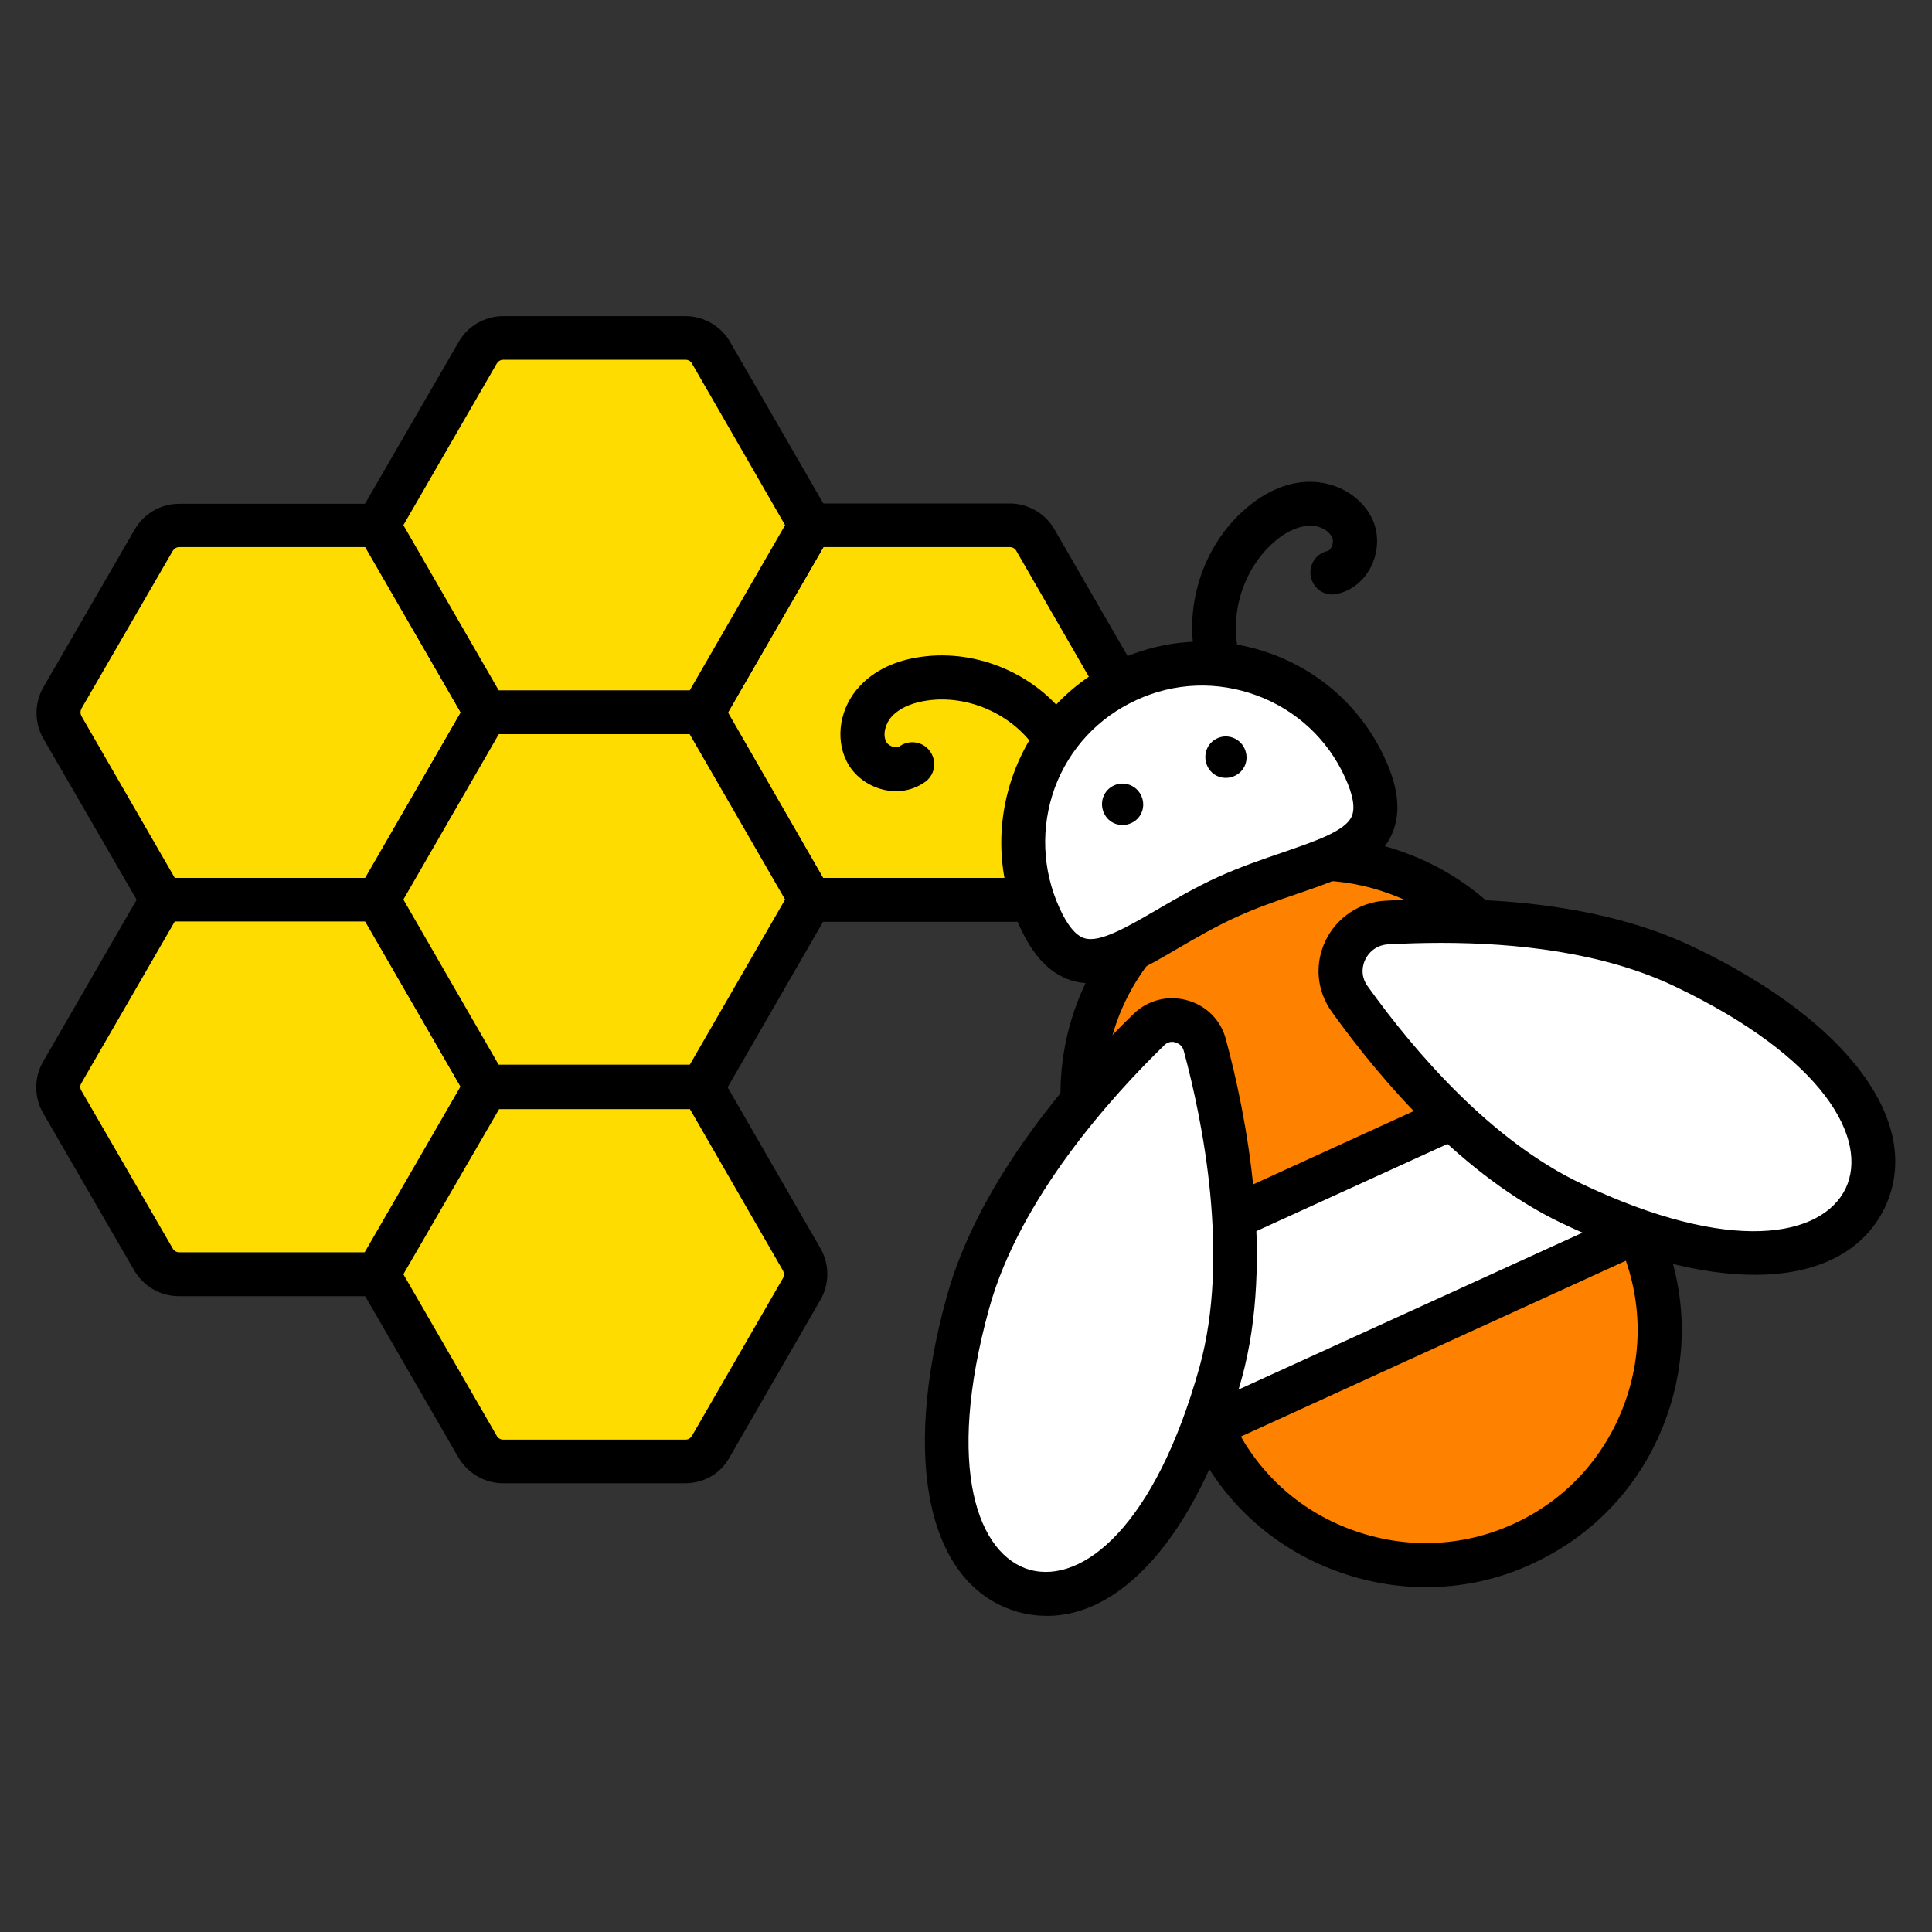
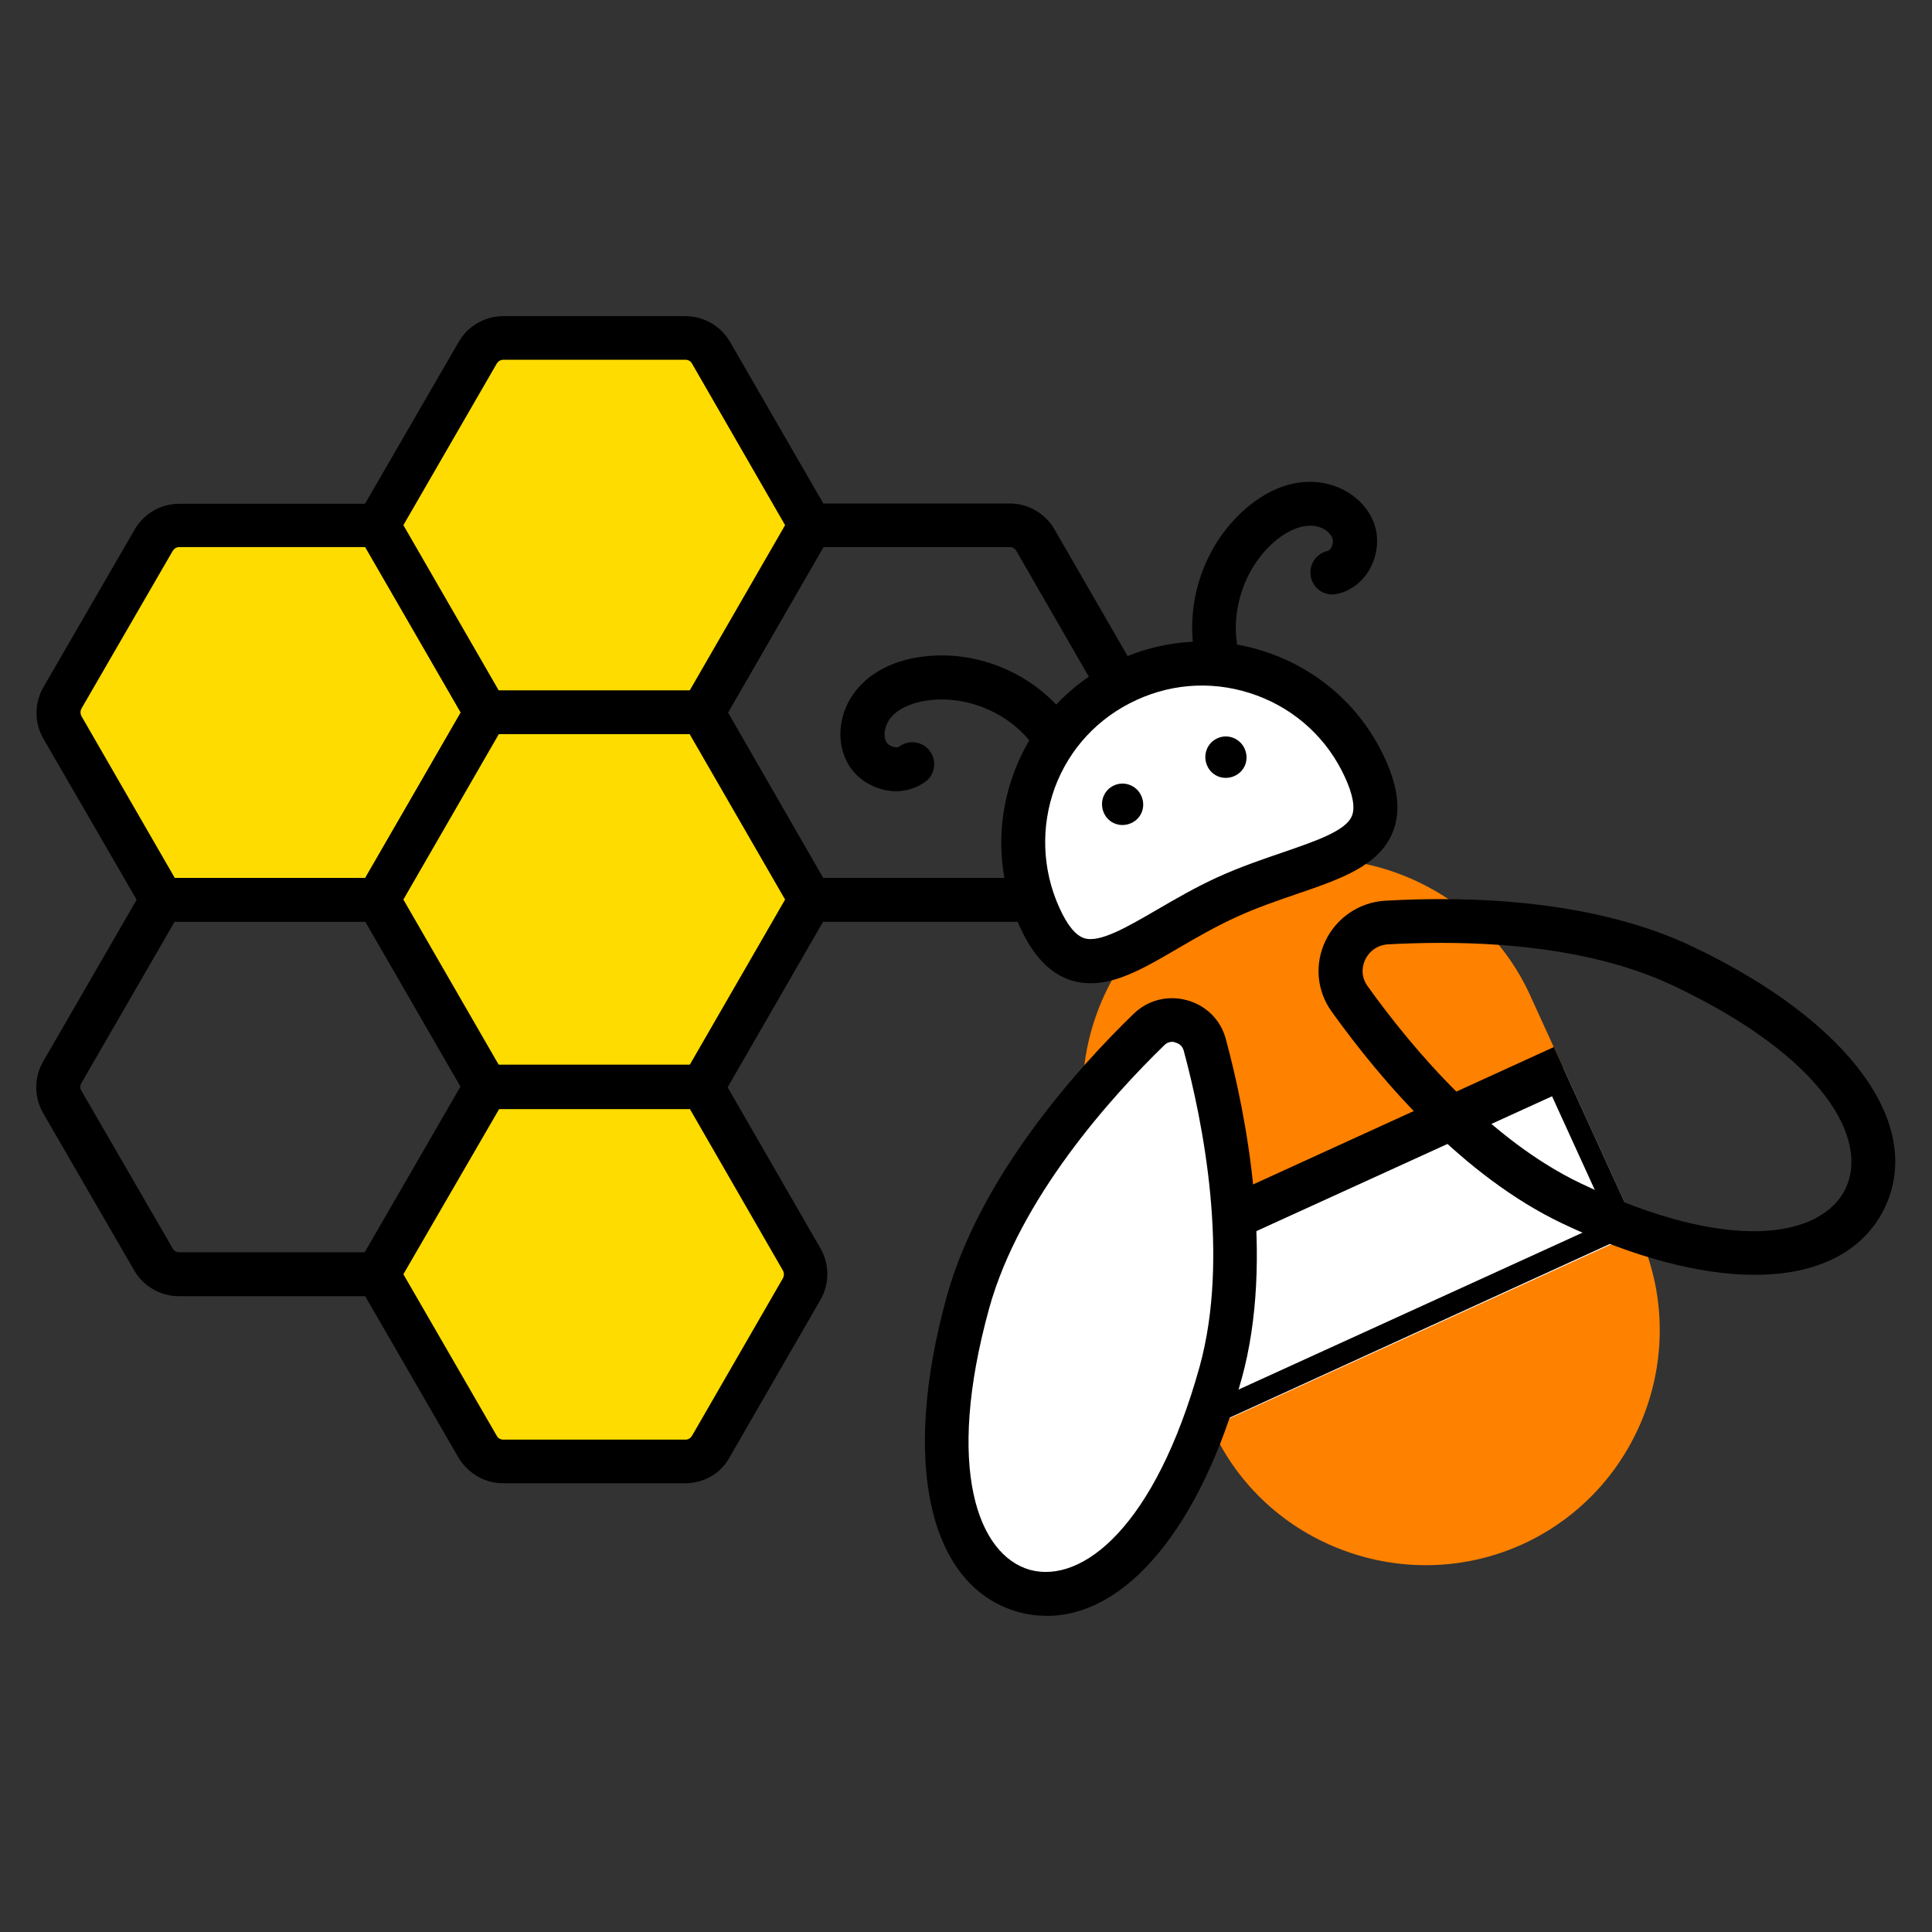
<svg xmlns="http://www.w3.org/2000/svg" id="Layer_1" enable-background="new 0 0 66 66" viewBox="0 0 66 66">
  <rect x="0" y="0" width="66" height="66" fill="#333333" stroke="none" />
  <g>
    <g>
-       <path d="m23.99 24.34 3.7 6.4h7.38l3.69-6.4-3.4-5.89c-.18-.31-.51-.5-.87-.5h-6.81z" fill="#fedc00" />
      <path d="m35.07 31.49h-7.38c-.27 0-.52-.14-.65-.37l-3.7-6.4c-.13-.23-.13-.52 0-.75l3.7-6.4c.13-.23.38-.37.65-.37h6.81c.62 0 1.21.34 1.52.88l3.4 5.89c.13.23.13.52 0 .75l-3.69 6.4c-.14.22-.39.37-.66.37zm-6.95-1.5h6.52l3.26-5.65-3.18-5.52c-.04-.08-.13-.13-.22-.13h-6.37l-3.26 5.65z" />
    </g>
    <g>
      <path d="m2.13 24.84 3.41 5.89h7.38l3.69-6.4-3.69-6.4h-6.8c-.36 0-.69.19-.87.5l-3.12 5.39c-.18.33-.18.71 0 1.02z" fill="#fedc00" />
      <path d="m12.92 31.49h-7.38c-.27 0-.52-.14-.65-.37l-3.41-5.89c-.31-.54-.31-1.21 0-1.75l3.12-5.39c.31-.54.89-.88 1.52-.88h6.81c.27 0 .52.14.65.38l3.69 6.4c.13.23.13.52 0 .75l-3.69 6.4c-.14.2-.39.35-.66.35zm-6.95-1.5h6.52l3.25-5.65-3.25-5.65h-6.37c-.09 0-.17.05-.22.13l-3.12 5.39c-.04.08-.04.17 0 .25z" />
    </g>
    <g>
-       <path d="m2.13 37.63 3.12 5.39c.18.31.51.5.87.5h6.81l3.69-6.4-3.69-6.4h-7.39l-3.41 5.89c-.18.33-.18.71 0 1.02z" fill="#fedc00" />
      <path d="m12.92 44.28h-6.81c-.62 0-1.2-.33-1.52-.87l-3.12-5.39c-.31-.54-.31-1.21 0-1.75l3.41-5.9c.13-.23.38-.37.65-.37h7.38c.27 0 .52.14.65.38l3.69 6.4c.13.23.13.52 0 .75l-3.69 6.4c-.12.21-.37.35-.64.35zm-10.14-7.02 3.12 5.39c.04.08.13.13.22.13h6.37l3.25-5.65-3.25-5.65h-6.52l-3.19 5.52c-.05.08-.05.18 0 .26z" />
    </g>
    <g>
      <path d="m12.91 17.95 3.7 6.4h7.38l3.69-6.4-3.4-5.89c-.18-.31-.51-.5-.87-.5h-6.23c-.36 0-.69.19-.87.5z" fill="#fedc00" />
      <path d="m23.99 25.09h-7.38c-.27 0-.52-.14-.65-.37l-3.7-6.4c-.13-.23-.13-.52 0-.75l3.41-5.89c.31-.54.89-.88 1.52-.88h6.23c.62 0 1.21.34 1.52.88l3.4 5.89c.13.23.13.52 0 .75l-3.69 6.4c-.14.23-.39.37-.66.37zm-6.95-1.5h6.52l3.26-5.65-3.18-5.52c-.04-.08-.13-.13-.22-.13h-6.23c-.09 0-.17.05-.22.13l-3.19 5.52z" />
    </g>
    <g>
      <path d="m12.91 30.74 3.7 6.39h7.38l3.69-6.39-3.69-6.4h-7.38z" fill="#fedc00" />
      <path d="m23.99 37.88h-7.38c-.27 0-.52-.14-.65-.37l-3.7-6.4c-.13-.23-.13-.52 0-.75l3.7-6.4c.13-.23.38-.37.65-.37h7.38c.27 0 .52.14.65.38l3.69 6.4c.13.23.13.52 0 .75l-3.69 6.4c-.13.22-.38.36-.65.36zm-6.95-1.5h6.52l3.26-5.65-3.26-5.65h-6.52l-3.26 5.65z" />
    </g>
    <g>
      <path d="m12.91 43.53 3.41 5.89c.18.31.51.5.87.5h6.23c.36 0 .69-.19.87-.5l3.11-5.39c.18-.31.18-.69 0-1l-3.4-5.9h-7.38z" fill="#fedc00" />
      <path d="m23.41 50.67h-6.23c-.62 0-1.2-.34-1.52-.88l-3.41-5.9c-.13-.23-.13-.52 0-.75l3.7-6.4c.13-.23.38-.37.65-.37h7.38c.27 0 .52.14.65.38l3.4 5.9c.31.54.31 1.21 0 1.75l-3.11 5.39c-.3.55-.88.88-1.51.88zm-9.63-7.14 3.19 5.52c.04.08.13.13.22.13h6.23c.09 0 .17-.05.22-.13l3.11-5.39c.04-.08.04-.17 0-.25l-3.18-5.52h-6.52z" />
    </g>
    <g>
      <g>
        <g>
          <path d="m52.02 52.75c-2 .91-4.2.93-6.13.21-1.92-.71-3.58-2.16-4.49-4.17l-3.7-8.11c-1.83-4-.04-8.79 3.96-10.62 2.01-.92 4.21-.93 6.13-.21 1.93.72 3.58 2.16 4.49 4.17l3.7 8.11c1.83 4.02.05 8.78-3.96 10.62z" fill="#fe8100" />
-           <path d="m48.71 54.22c-1.04 0-2.08-.19-3.08-.56-2.19-.81-3.94-2.43-4.91-4.56l-3.7-8.11c-2.01-4.4-.06-9.6 4.33-11.61 2.13-.97 4.52-1.05 6.7-.23 2.2.82 3.94 2.44 4.91 4.56l3.7 8.11c.97 2.12 1.05 4.5.23 6.7s-2.44 3.94-4.57 4.91c-1.14.53-2.37.79-3.61.79zm-3.74-24.14c-1.02 0-2.04.22-3 .66-3.64 1.66-5.25 5.98-3.59 9.62l3.7 8.11c.81 1.77 2.25 3.11 4.07 3.78 1.83.68 3.8.61 5.55-.19 1.76-.8 3.1-2.25 3.78-4.07s.61-3.79-.19-5.55l-3.7-8.11c-.8-1.76-2.25-3.1-4.07-3.78-.83-.31-1.69-.47-2.55-.47z" />
        </g>
        <g>
          <path d="m39.37 39.5h16.03v6.17h-16.03z" fill="#fff" transform="matrix(.91 -.415 .415 .91 -13.407 23.521)" />
-           <path d="m41.37 49.47c-.09 0-.18-.02-.26-.05-.19-.07-.34-.21-.42-.39l-2.56-5.61c-.17-.38-.01-.82.37-.99l14.58-6.66c.38-.17.82-.01.99.37l2.56 5.61c.08.18.09.39.02.57-.07.19-.21.34-.39.42l-14.58 6.66c-.1.05-.2.07-.31.07zm-1.57-5.99 1.94 4.25 13.22-6.03-1.94-4.25z" />
+           <path d="m41.37 49.47c-.09 0-.18-.02-.26-.05-.19-.07-.34-.21-.42-.39l-2.56-5.61c-.17-.38-.01-.82.37-.99l14.58-6.66l2.56 5.61c.08.18.09.39.02.57-.07.19-.21.34-.39.42l-14.58 6.66c-.1.05-.2.07-.31.07zm-1.57-5.99 1.94 4.25 13.22-6.03-1.94-4.25z" />
        </g>
        <g>
          <path d="m33.06 44.49c1.08-3.92 4.31-7.51 6.18-9.33.63-.62 1.69-.33 1.92.53.68 2.52 1.62 7.26.54 11.18-1.56 5.63-4.32 8.11-6.71 7.47-2.38-.66-3.48-4.2-1.93-9.85z" fill="#fff" />
          <path d="m35.77 55.2c-.32 0-.65-.04-.98-.13-3.06-.86-4.02-5.09-2.45-10.77 1.13-4.1 4.48-7.82 6.38-9.66.49-.48 1.18-.65 1.83-.47.66.18 1.16.68 1.33 1.34.69 2.56 1.67 7.47.54 11.58-1.4 5.07-3.94 8.11-6.65 8.11zm4.28-19.61c-.08 0-.18.02-.28.12-1.79 1.74-4.94 5.22-5.98 8.99-1.51 5.47-.38 8.43 1.4 8.93 1.79.48 4.27-1.48 5.79-6.94 1.04-3.76.11-8.38-.54-10.79-.05-.2-.21-.27-.28-.28-.03-.02-.07-.03-.11-.03z" />
        </g>
        <g>
-           <path d="m57.54 33.02c-3.27-1.56-7.45-1.66-10.17-1.51-1.31.07-2.02 1.55-1.26 2.61 1.58 2.21 4.29 5.42 7.57 6.98 5.27 2.51 8.96 2.05 10.04-.18 1.05-2.23-.9-5.38-6.18-7.9z" fill="#fff" />
          <path d="m59.95 43.55c-1.85 0-4.11-.58-6.59-1.76-3.37-1.61-6.13-4.81-7.86-7.22-.52-.72-.6-1.63-.22-2.43.38-.79 1.16-1.32 2.04-1.37 2.95-.17 7.17-.03 10.53 1.58 5.32 2.54 7.89 6.04 6.54 8.9-.73 1.52-2.31 2.3-4.44 2.3zm-10.72-11.34c-.64 0-1.25.02-1.81.05-.34.02-.63.21-.78.52-.07.14-.2.52.08.91 1.62 2.26 4.21 5.27 7.29 6.74 5.12 2.44 8.23 1.84 9.04.17.79-1.67-.71-4.46-5.83-6.9-2.46-1.18-5.47-1.49-7.99-1.49z" />
        </g>
        <g>
          <path d="m35.51 31.33c-1.4-3.07-.05-6.7 3.03-8.11 3.07-1.4 6.71-.05 8.11 3.03 1.41 3.08-1.64 3-4.72 4.4s-5.01 3.75-6.42.68z" fill="#fff" />
          <path d="m37.26 33.59c-.22 0-.45-.03-.67-.1-.72-.23-1.3-.83-1.76-1.85-.76-1.67-.83-3.53-.19-5.25s1.92-3.09 3.58-3.85c1.67-.76 3.53-.83 5.25-.19s3.09 1.91 3.85 3.58c.46 1.01.54 1.84.24 2.54-.48 1.12-1.77 1.56-3.26 2.07-.67.23-1.37.47-2.07.79s-1.34.69-1.96 1.05c-1.09.64-2.06 1.21-3.01 1.21zm-1.07-2.58c.27.6.56.95.85 1.04.53.17 1.48-.39 2.48-.97.62-.36 1.32-.77 2.09-1.12s1.54-.61 2.21-.84c1.1-.38 2.15-.73 2.36-1.24.12-.28.04-.73-.23-1.32-.59-1.3-1.66-2.3-3.01-2.8s-2.8-.45-4.11.15-2.3 1.66-2.8 3.01c-.48 1.33-.43 2.79.16 4.09z" />
        </g>
        <g>
          <path d="m30.61 27.03c-.14 0-.28-.02-.42-.05-.55-.13-1.03-.49-1.27-.98-.4-.8-.22-1.85.45-2.56.49-.53 1.21-.88 2.09-1 1.95-.28 4.01.62 5.12 2.25.23.34.15.81-.19 1.04s-.81.15-1.04-.19c-.79-1.15-2.29-1.81-3.67-1.61-.37.05-.88.19-1.21.54-.23.25-.32.63-.2.86.04.09.16.17.27.19.07.02.14.01.17-.01.33-.25.8-.19 1.05.14s.19.8-.14 1.05c-.29.21-.64.33-1.01.33z" />
        </g>
        <g>
          <path d="m41.61 23.28c-.33 0-.64-.22-.72-.56-.5-1.91.17-4.05 1.66-5.34.67-.58 1.4-.9 2.13-.92.98-.03 1.89.52 2.23 1.34.21.5.17 1.1-.1 1.61-.25.46-.66.78-1.14.88-.41.09-.8-.17-.89-.58-.08-.41.17-.8.58-.89.04-.01.09-.06.12-.12.06-.11.07-.24.03-.33-.1-.24-.43-.43-.79-.41-.48.02-.92.31-1.2.56-1.05.91-1.54 2.48-1.19 3.83.1.4-.14.81-.54.92-.06 0-.12.01-.18.01z" />
        </g>
      </g>
      <g>
        <g>
          <path d="m38.99 27.19c.16.36.01.77-.35.93s-.77.01-.93-.35-.01-.78.35-.94c.35-.16.77 0 .93.36z" />
        </g>
        <g>
          <path d="m42.52 25.58c.16.36.01.77-.35.93s-.77.01-.93-.35-.01-.78.35-.94c.35-.16.77 0 .93.36z" />
        </g>
      </g>
    </g>
  </g>
</svg>